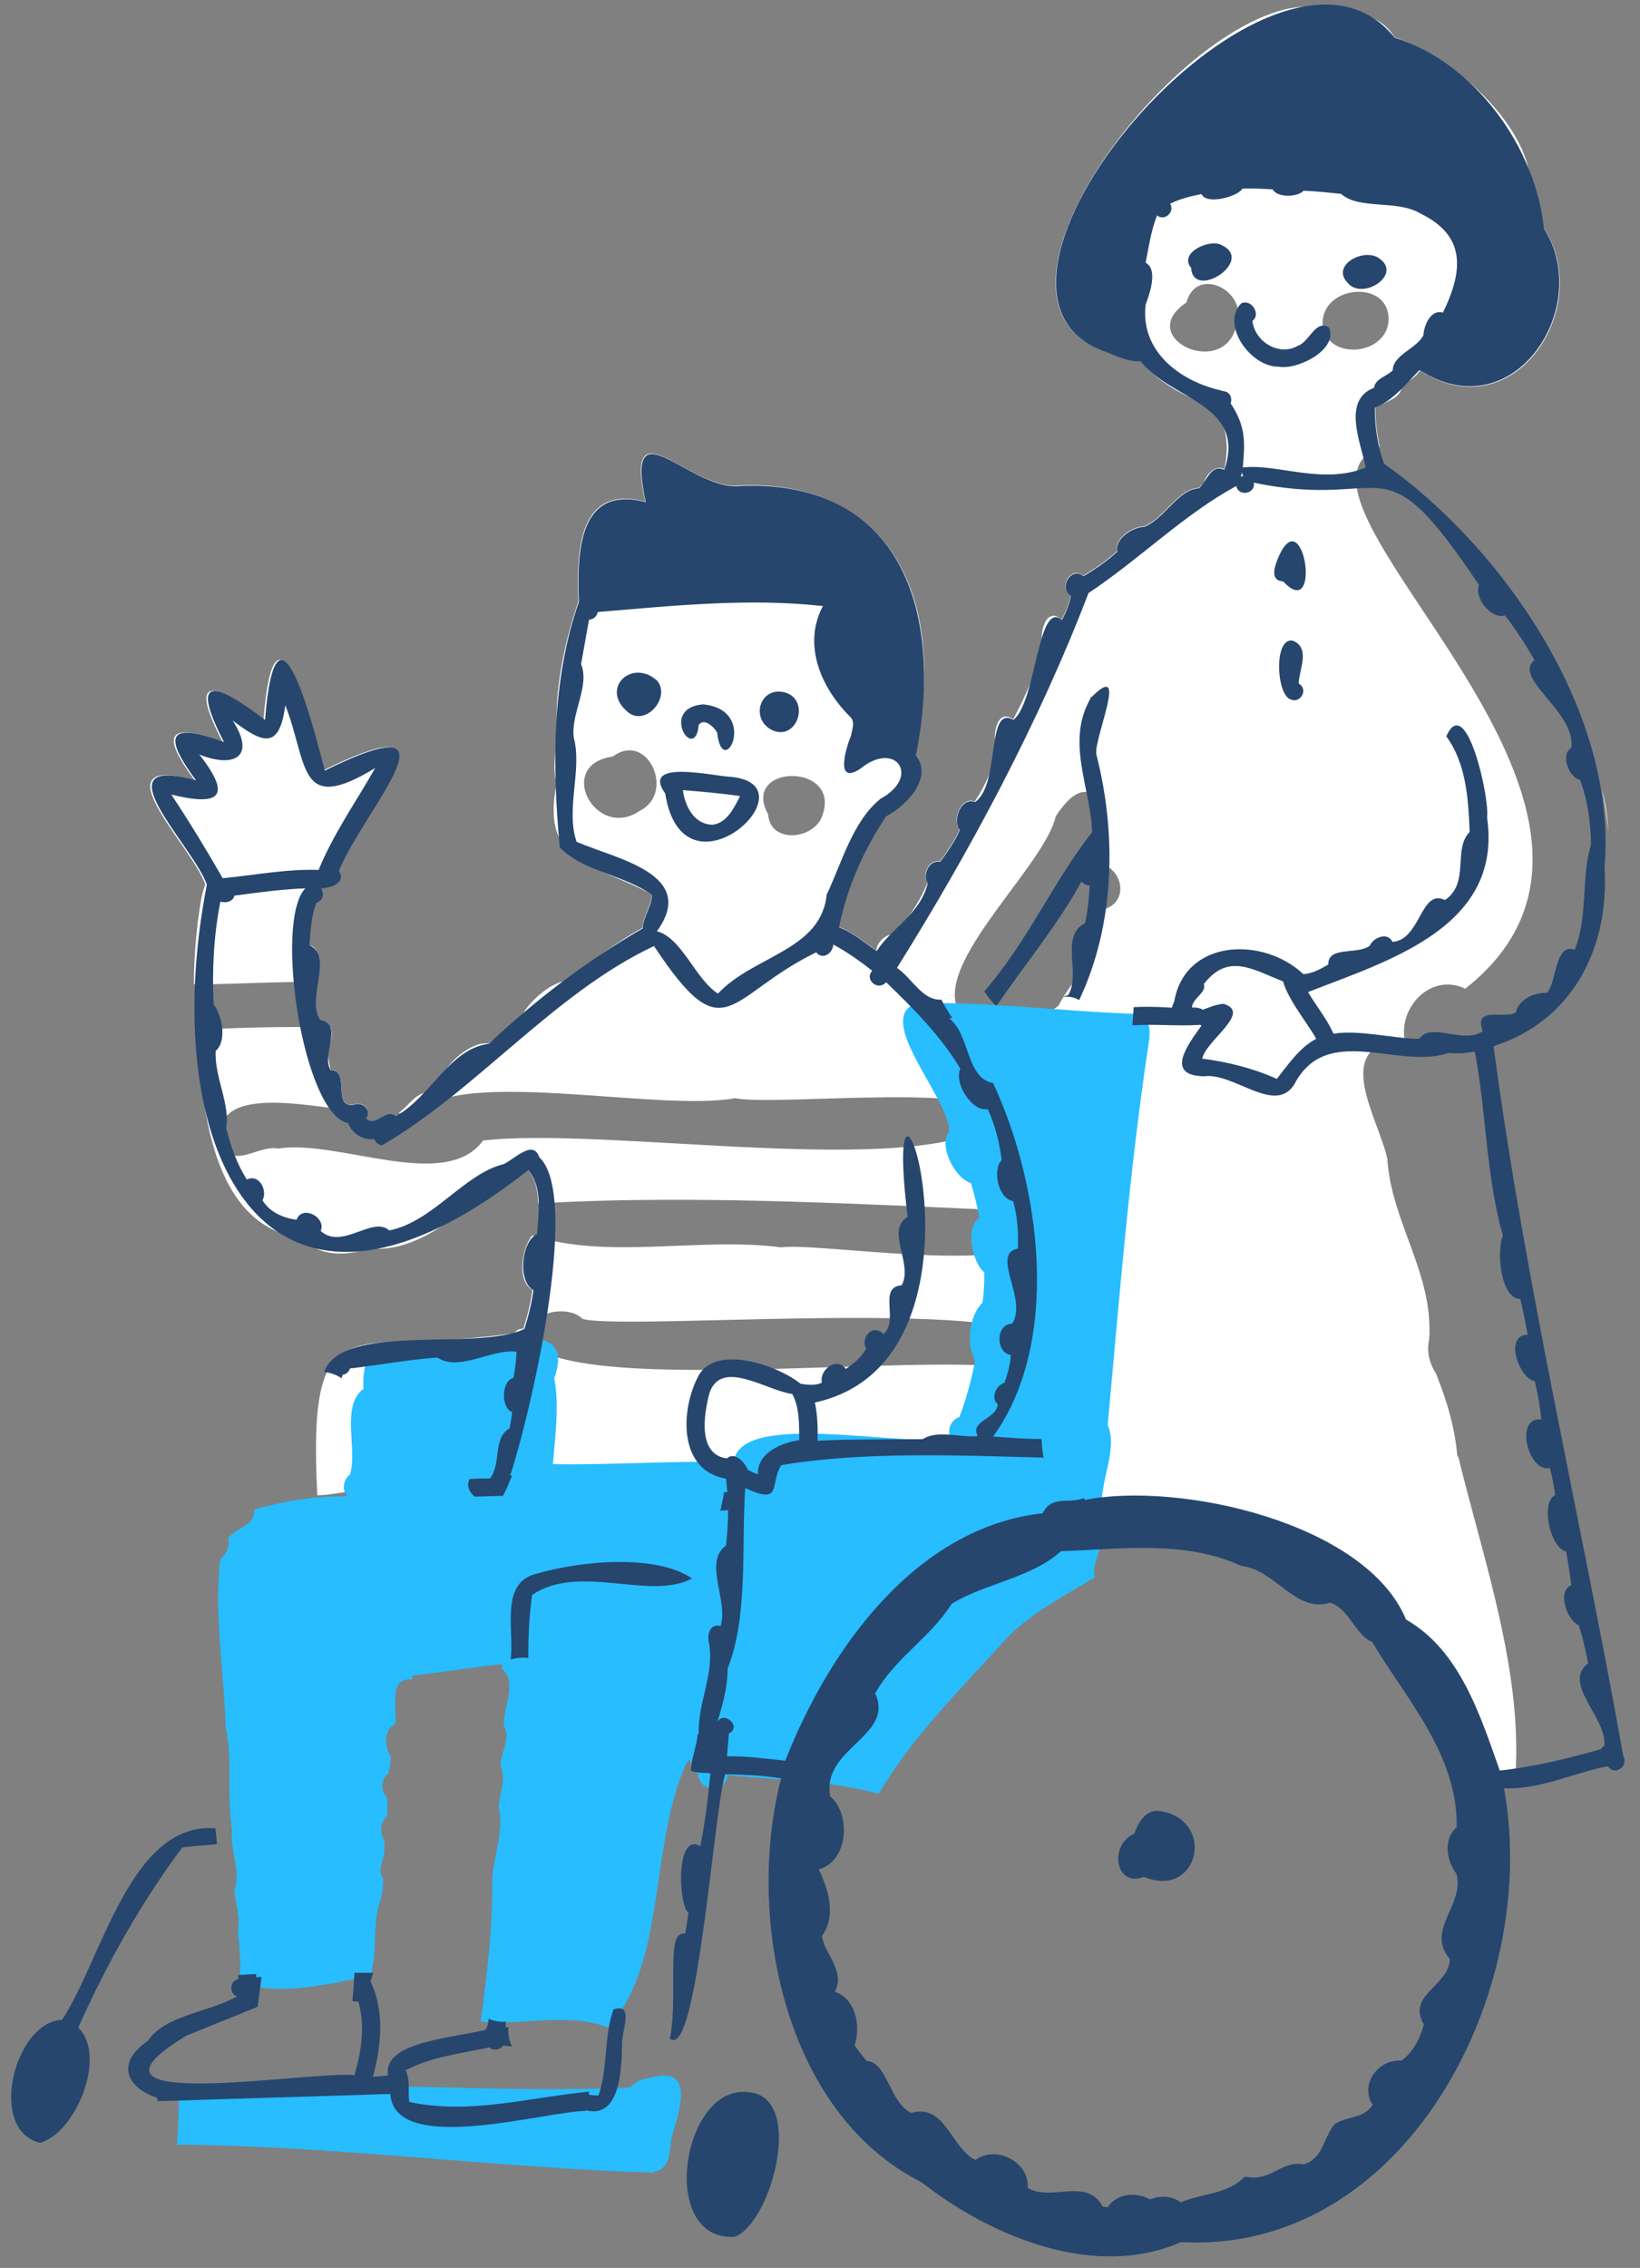
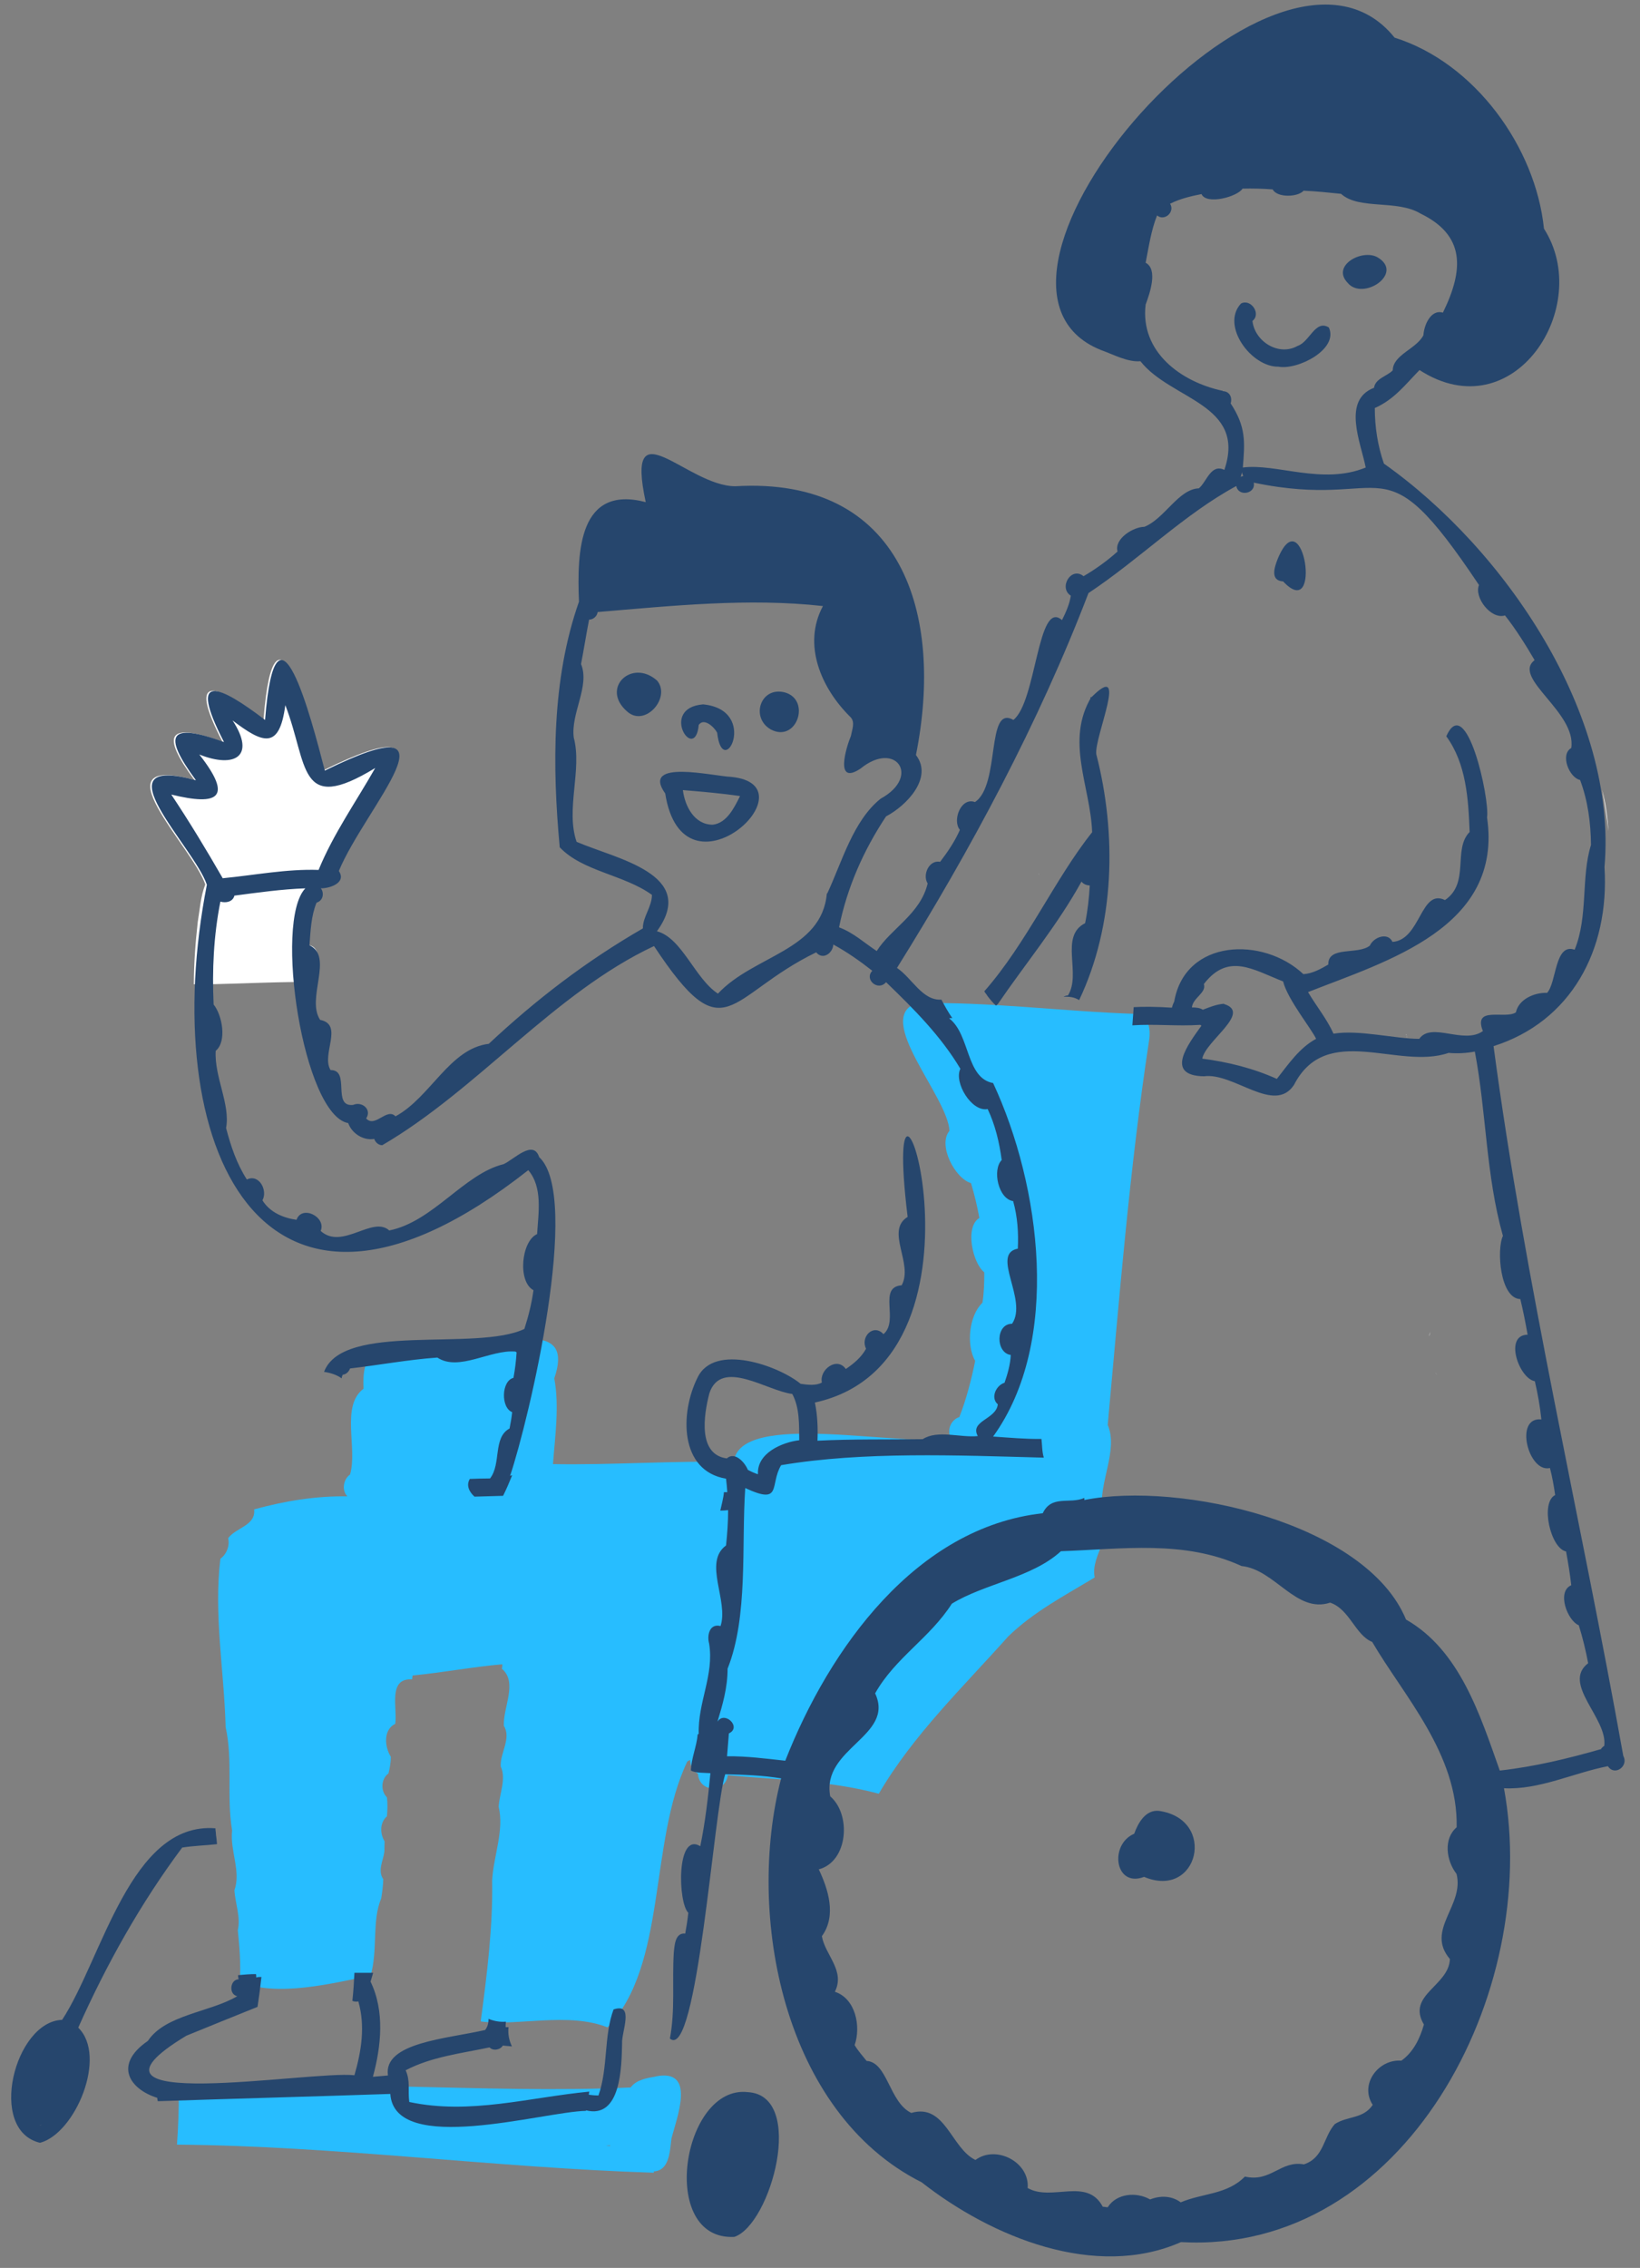
<svg xmlns="http://www.w3.org/2000/svg" width="34" height="47" viewBox="0 0 34 47" fill="none">
  <rect x="0" y="0" width="34" height="47" fill="#808080" stroke="none" />
-   <path d="M32.004 4.734C31.955 4.416 31.858 4.109 31.74 3.812C31.654 2.514 30.075 1.167 28.906 0.769C28.637 0.295 28.012 0.209 27.5 0.198C25.152 -0.556 19.716 6.016 22.819 7.244C23.078 7.335 23.369 7.497 23.638 7.475C23.994 7.917 24.543 8.203 25.066 8.407C25.459 8.72 25.48 9.264 25.383 9.722C25.195 9.619 25.001 9.84 24.952 10.013C24.92 10.045 24.888 10.077 24.85 10.11C24.424 10.126 24.139 10.74 23.719 10.907C23.493 10.907 23.088 11.155 23.164 11.418C22.948 11.612 22.706 11.785 22.458 11.93C22.2 11.72 21.936 12.173 22.194 12.334C22.167 12.512 22.092 12.679 22.011 12.841C21.661 12.539 21.537 13.18 21.618 13.422C21.473 13.94 21.257 14.435 21.004 14.909C20.659 14.651 20.557 15.286 20.67 15.507C20.595 15.9 20.433 16.277 20.207 16.611C19.916 16.504 19.733 16.994 19.894 17.188C19.792 17.425 19.641 17.646 19.485 17.85C19.253 17.802 19.113 18.125 19.226 18.297C19.065 18.696 18.822 19.057 18.515 19.364C18.354 19.364 18.17 19.542 18.17 19.698C17.923 19.536 17.686 19.316 17.389 19.208C17.556 18.384 17.896 17.613 18.364 16.908C18.779 16.692 19.35 16.11 18.984 15.636C19 15.593 19 15.55 18.973 15.502C19.636 12.598 18.569 9.867 15.235 10.066C14.227 10.066 12.94 8.37 13.376 10.395C11.992 10.034 11.949 11.408 11.992 12.458C11.722 13.25 11.491 14.274 11.55 15.108C11.55 15.48 11.432 15.879 11.539 16.234C11.2 17.936 12.326 17.888 13.511 18.534C13.511 18.782 13.317 18.998 13.322 19.229C12.741 19.542 12.223 19.967 11.679 20.339C11.378 20.398 10.957 20.77 10.818 21.05C10.597 21.249 10.37 21.443 10.128 21.626C9.789 21.573 9.239 22.03 9.158 22.359C9.045 22.456 8.932 22.553 8.814 22.645C8.587 22.693 8.447 22.941 8.259 23.07C8.383 23.076 8.501 23.081 8.625 23.086C9.476 22.101 13.662 23.054 15.24 22.758C16.07 22.941 21.047 22.354 20.616 23.275C18.946 24.444 12.584 23.339 10.015 23.636C9.228 24.713 7.02 23.603 5.765 23.803C5.35 23.727 4.897 24.207 4.585 23.765C4.273 22.289 6.788 23.054 7.623 23.027C7.602 22.909 7.456 22.833 7.321 22.892C6.874 22.941 7.273 22.165 6.853 22.171C6.82 22.02 6.794 21.863 6.788 21.707C6.874 21.61 6.901 21.422 6.853 21.287C5.932 21.276 5 21.287 4.084 21.346C4.181 22.865 4.359 25.424 6.266 25.656C6.61 26.049 7.192 26.033 7.65 25.871C8.582 25.974 9.422 25.241 10.112 24.692C10.419 24.648 10.661 24.379 10.941 24.244C11.108 24.438 11.151 24.686 11.157 24.939C14.529 24.745 18.138 24.972 21.499 25.112C22.41 26.674 17.093 25.726 16.194 25.85C14.524 25.629 12.59 26.114 11.038 25.602C10.823 25.834 10.704 26.55 11.038 26.733C11.001 27.008 10.936 27.266 10.85 27.536C10.769 27.53 10.704 27.568 10.661 27.627C7.305 28.134 6.373 26.862 6.578 30.989C7.068 30.978 7.623 30.762 8.081 30.999C15.579 31.086 15.935 28.091 14.847 36.763C15.299 36.785 15.752 36.779 16.204 36.855C16.199 36.887 16.194 36.919 16.188 36.952C16.409 36.914 16.635 36.871 16.861 36.86C19.275 30.461 28.895 30.041 30.948 36.855C31.104 36.882 31.26 36.914 31.4 36.995C31.621 34.749 30.743 32.308 30.226 30.159C30.226 30.175 30.221 30.191 30.215 30.208C30.172 29.615 29.994 29.012 29.768 28.462C29.623 28.231 29.569 27.983 29.639 27.719C29.639 27.735 29.634 27.751 29.628 27.762C29.725 26.388 28.847 25.349 28.761 24.013C28.572 23.145 27.56 21.659 29.116 21.519C29.019 20.824 29.698 20.161 30.377 20.49C35.144 16.73 25.954 10.325 28.605 9.264C28.545 9 28.513 8.73 28.513 8.461C28.691 8.321 29.036 8.278 29.062 8.014C29.181 7.912 29.353 7.815 29.44 7.68C31.395 8.941 33.054 6.36 32.02 4.75L32.004 4.734ZM13.268 16.8C12.353 17.436 11.496 15.846 12.703 15.679C13.43 15.141 14.006 16.434 13.268 16.8ZM17.061 16.864C16.926 17.398 15.967 17.511 15.924 16.875C15.353 15.841 17.405 15.798 17.061 16.864ZM21.23 28.381C19.226 27.977 11.593 29.006 10.866 27.708C10.898 27.218 11.76 27.008 12.073 27.331C12.999 27.622 23.719 26.642 21.235 28.381H21.23ZM23.024 18.782C22.986 18.809 22.948 18.825 22.905 18.841C22.873 18.879 22.841 18.928 22.814 18.971C22.954 19.666 22.227 20.264 21.947 20.84C21.462 21.228 20.735 21.201 20.142 21.233C18.833 20.387 21.623 18.071 21.887 16.918C22.706 15.647 23.169 17.075 22.62 17.92C23.11 17.78 23.466 18.491 23.029 18.782H23.024ZM25.642 6.7C25.426 7.896 23.487 7.007 24.597 6.269C24.807 5.488 25.868 6.032 25.642 6.7ZM28.782 6.7C28.675 7.389 27.484 7.459 27.419 6.716C27.403 5.875 28.885 5.779 28.782 6.7Z" fill="white" />
  <path d="M29.795 28.5C29.795 28.5 29.768 28.462 29.757 28.446C29.768 28.468 29.785 28.484 29.795 28.5Z" fill="white" />
  <path d="M29.628 27.692C29.639 27.66 29.644 27.633 29.655 27.6C29.644 27.627 29.628 27.66 29.628 27.692Z" fill="white" />
  <path d="M29.159 21.433C29.159 21.433 29.159 21.459 29.159 21.476C29.159 21.476 29.165 21.503 29.17 21.519C29.17 21.519 29.159 21.465 29.154 21.438L29.159 21.433Z" fill="white" />
  <path d="M33.345 17.231C33.329 16.945 33.291 16.654 33.216 16.374C33.27 16.66 33.313 16.945 33.345 17.231Z" fill="white" />
  <path d="M31.212 39.516C31.239 39.354 31.233 39.193 31.239 39.031C31.223 39.166 31.206 39.295 31.18 39.43C31.19 39.457 31.201 39.484 31.212 39.516Z" fill="white" />
  <path d="M4.1 19.105C4.052 19.536 4.019 19.967 4.019 20.398C4.138 20.398 4.256 20.398 4.375 20.398H4.364C5.086 20.382 5.813 20.344 6.535 20.35C6.605 20.075 6.686 19.612 6.384 19.585C6.406 19.289 6.416 18.982 6.53 18.701C6.67 18.658 6.691 18.502 6.621 18.405C6.815 18.405 7.154 18.287 6.993 18.044C7.537 16.724 9.681 14.5 6.702 15.965C6.416 14.866 5.689 12.065 5.463 14.915C4.536 14.209 3.836 13.875 4.612 15.372C3.486 14.963 3.319 15.2 4.03 16.164C1.972 15.604 3.992 17.543 4.256 18.33C4.159 18.572 4.143 18.852 4.1 19.105Z" fill="white" />
  <path d="M20.939 20.231C20.939 20.231 20.982 20.226 21.004 20.221C21.058 20.107 21.112 20 21.171 19.892C21.166 19.892 21.16 19.892 21.155 19.887C21.079 20 21.009 20.113 20.939 20.231Z" fill="white" />
  <path d="M21.532 18.119C21.532 18.119 21.532 18.109 21.537 18.109C21.537 18.109 21.537 18.119 21.532 18.125V18.119Z" fill="white" />
  <path d="M23.552 21.012C22.054 20.964 20.492 20.754 19 20.791C18.106 21.099 19.652 22.725 19.684 23.436C19.436 23.727 19.797 24.422 20.131 24.519C20.201 24.756 20.261 24.999 20.304 25.241C19.997 25.424 20.164 26.178 20.406 26.367C20.406 26.577 20.401 26.787 20.368 26.997C20.088 27.266 20.029 27.87 20.217 28.204C20.137 28.597 20.034 28.996 19.889 29.367C19.716 29.421 19.625 29.637 19.711 29.798C18.725 30.014 15.326 29.206 15.213 30.299C13.963 30.267 12.714 30.364 11.464 30.342C11.507 29.761 11.599 29.136 11.491 28.565C11.889 27.417 10.694 27.794 9.956 27.864C9.352 27.94 8.587 27.616 8.043 27.972C7.569 27.945 7.515 28.403 7.537 28.78C7.058 29.136 7.418 30.019 7.257 30.558C7.117 30.655 7.079 30.892 7.203 31.01C6.551 30.999 5.899 31.107 5.269 31.28C5.307 31.619 4.887 31.657 4.73 31.878C4.768 32.028 4.698 32.212 4.569 32.303C4.429 33.445 4.644 34.614 4.677 35.761C4.677 35.761 4.677 35.756 4.677 35.751C4.677 35.761 4.677 35.778 4.677 35.788C4.833 36.483 4.693 37.221 4.811 37.927C4.811 37.932 4.811 37.943 4.811 37.948C4.768 38.352 5 38.789 4.86 39.171C4.876 39.446 4.994 39.731 4.93 40.001C4.967 40.356 4.994 40.712 4.973 41.067C5.732 41.401 6.923 41.094 7.682 40.943C7.839 40.426 7.704 39.807 7.903 39.344C7.925 39.209 7.941 39.08 7.946 38.945C7.822 38.762 7.946 38.562 7.968 38.374C7.968 38.374 7.968 38.385 7.968 38.39C7.968 38.315 7.973 38.234 7.973 38.158C7.876 38.002 7.871 37.771 8.022 37.641C8.033 37.512 8.038 37.377 8.022 37.248C7.887 37.113 7.898 36.866 8.054 36.752C8.081 36.639 8.103 36.526 8.103 36.408C7.973 36.203 7.941 35.847 8.194 35.724C8.243 35.406 8.033 34.77 8.544 34.803C8.544 34.776 8.55 34.749 8.555 34.722C9.18 34.663 9.789 34.544 10.414 34.49C10.414 34.522 10.414 34.555 10.403 34.582C10.742 34.862 10.424 35.39 10.446 35.767C10.607 36.025 10.365 36.327 10.381 36.607C10.5 36.866 10.354 37.173 10.338 37.442C10.457 37.932 10.23 38.465 10.203 38.972C10.22 39.925 10.096 40.927 9.966 41.892C10.72 41.994 11.787 41.692 12.595 42.015C13.839 40.728 13.446 38.18 14.249 36.505C14.265 36.494 14.287 36.483 14.308 36.472C14.308 36.586 14.367 36.699 14.47 36.758C14.491 37.146 15.035 37.173 15.089 36.79C16.14 36.887 17.201 36.898 18.219 37.173C18.93 35.955 19.97 34.959 20.901 33.914C21.429 33.402 22.07 33.068 22.695 32.691C22.593 32.222 23.191 31.678 22.852 31.306C22.771 30.725 23.191 30.062 22.965 29.529C23.207 26.884 23.417 24.234 23.816 21.605C23.859 21.373 23.843 21.055 23.557 21.007L23.552 21.012Z" fill="#27BDFF" />
  <path d="M13.597 43.033C13.414 43.066 13.193 43.098 13.075 43.26C9.972 43.405 6.783 43.028 3.707 43.373C3.707 43.728 3.696 44.089 3.669 44.445C6.971 44.472 10.257 44.924 13.554 45.027C13.554 45.016 13.554 45.005 13.554 45C13.883 44.983 13.888 44.569 13.92 44.321C14.033 43.874 14.443 42.856 13.586 43.033H13.597ZM12.649 44.466C12.649 44.466 12.649 44.466 12.649 44.472C12.622 44.472 12.59 44.466 12.563 44.461C12.59 44.461 12.622 44.461 12.649 44.461V44.466Z" fill="#27BDFF" />
  <path d="M24.026 37.528C23.751 37.501 23.595 37.776 23.514 38.002C22.992 38.223 23.11 39.128 23.719 38.896C24.845 39.37 25.238 37.701 24.026 37.528Z" fill="#26466D" />
  <path d="M15.504 43.357C14.141 43.2 13.635 46.438 15.224 46.357C15.983 46.104 16.716 43.427 15.504 43.357Z" fill="#26466D" />
  <path d="M13.624 14.106C13.101 13.638 12.439 14.263 13.005 14.748C13.376 15.076 13.915 14.457 13.624 14.106Z" fill="#26466D" />
  <path d="M16.269 14.349C15.763 14.22 15.553 14.877 15.983 15.119C16.522 15.399 16.818 14.5 16.269 14.349Z" fill="#26466D" />
  <path d="M14.491 15.017C14.599 14.871 14.809 15.071 14.868 15.184C14.982 16.213 15.752 14.715 14.577 14.597C13.651 14.672 14.411 15.836 14.486 15.022L14.491 15.017Z" fill="#26466D" />
  <path d="M15.159 16.1C14.804 16.089 13.274 15.717 13.791 16.444C14.163 18.798 16.904 16.272 15.159 16.1ZM14.777 17.091C14.394 17.091 14.2 16.708 14.157 16.374C14.556 16.407 14.944 16.439 15.342 16.498C15.224 16.735 15.068 17.058 14.777 17.091Z" fill="#26466D" />
-   <path d="M25.313 5.073C25.071 4.949 24.43 5.24 24.694 5.552C24.737 6.242 26.041 5.396 25.313 5.073Z" fill="#26466D" />
  <path d="M27.937 5.859C28.249 6.247 29.127 5.665 28.556 5.331C28.238 5.154 27.597 5.504 27.937 5.859Z" fill="#26466D" />
  <path d="M26.504 7.599C26.902 7.675 27.759 7.238 27.549 6.786C27.269 6.614 27.15 7.088 26.902 7.168C26.515 7.389 26.014 7.082 25.965 6.651C26.154 6.506 25.933 6.183 25.728 6.29C25.302 6.748 25.944 7.61 26.504 7.599Z" fill="#26466D" />
  <path d="M26.601 12.049C27.425 12.927 27.021 10.287 26.488 11.585C26.423 11.752 26.326 12.033 26.601 12.049Z" fill="#26466D" />
-   <path d="M26.8 13.277C26.396 13.201 26.461 14.441 26.773 14.5C26.967 14.575 27.129 14.279 26.924 14.166C26.924 13.896 27.183 13.428 26.8 13.277Z" fill="#26466D" />
  <path d="M33.652 36.381C32.779 31.49 31.616 26.593 30.964 21.68C32.564 21.174 33.372 19.693 33.264 17.969C33.539 14.812 31.196 11.375 28.691 9.608C28.561 9.237 28.502 8.844 28.502 8.456C28.906 8.278 29.133 7.971 29.429 7.669C31.384 8.93 33.043 6.349 32.009 4.739C31.837 3.053 30.576 1.302 28.912 0.78C26.45 -2.291 19.372 5.87 22.825 7.254C23.083 7.346 23.374 7.508 23.643 7.486C24.274 8.289 25.847 8.37 25.383 9.738C25.103 9.603 25.017 9.986 24.855 10.12C24.43 10.136 24.144 10.751 23.724 10.918C23.498 10.918 23.094 11.165 23.169 11.429C22.954 11.623 22.712 11.796 22.464 11.941C22.205 11.731 21.941 12.183 22.2 12.345C22.173 12.523 22.097 12.69 22.017 12.851C21.51 12.404 21.489 14.543 21.009 14.92C20.438 14.591 20.745 16.272 20.212 16.622C19.921 16.514 19.738 17.005 19.9 17.198C19.797 17.436 19.646 17.656 19.49 17.861C19.259 17.813 19.119 18.136 19.232 18.308C19.081 18.944 18.467 19.245 18.176 19.709C17.928 19.547 17.691 19.326 17.395 19.218C17.562 18.394 17.901 17.624 18.37 16.918C18.785 16.703 19.355 16.121 18.989 15.647C19.576 12.722 18.704 9.872 15.245 10.077C14.238 10.077 12.951 8.38 13.387 10.406C12.003 10.045 11.96 11.418 12.003 12.469C11.437 14.079 11.448 15.873 11.604 17.559C12.078 18.06 12.934 18.125 13.516 18.545C13.516 18.793 13.322 19.008 13.328 19.24C12.143 19.924 11.119 20.711 10.133 21.632C9.32 21.729 8.927 22.741 8.199 23.135C8.022 22.946 7.774 23.383 7.591 23.178C7.715 22.995 7.505 22.817 7.321 22.898C6.874 22.946 7.273 22.171 6.853 22.176C6.653 21.853 7.133 21.233 6.637 21.136C6.341 20.695 6.923 19.822 6.416 19.59C6.438 19.294 6.449 18.987 6.562 18.707C6.702 18.664 6.724 18.508 6.653 18.41C6.847 18.41 7.187 18.292 7.025 18.05C7.569 16.73 9.713 14.505 6.734 15.97C6.449 14.871 5.722 12.07 5.495 14.92C4.569 14.214 3.869 13.88 4.644 15.378C3.518 14.968 3.351 15.205 4.062 16.17C2.005 15.609 4.025 17.549 4.289 18.335C3.244 23.663 5.35 28.662 10.952 24.25C11.254 24.605 11.162 25.133 11.135 25.575C10.807 25.72 10.726 26.561 11.06 26.738C11.022 27.013 10.957 27.272 10.871 27.541C9.875 28.015 7.111 27.39 6.718 28.43C6.853 28.451 6.977 28.489 7.084 28.565C7.084 28.532 7.095 28.516 7.106 28.489C7.176 28.484 7.235 28.424 7.257 28.36C7.86 28.29 8.458 28.177 9.067 28.134C9.514 28.43 10.171 27.961 10.688 28.01C10.694 28.015 10.699 28.02 10.71 28.026C10.699 28.204 10.677 28.381 10.645 28.554C10.392 28.619 10.381 29.173 10.618 29.265C10.607 29.378 10.586 29.491 10.564 29.604C10.214 29.793 10.397 30.331 10.16 30.639C10.02 30.639 9.88 30.644 9.74 30.649C9.659 30.784 9.729 30.919 9.837 31.016C10.036 31.01 10.236 31.005 10.43 30.999C10.5 30.859 10.559 30.719 10.618 30.574C10.602 30.574 10.591 30.579 10.575 30.585C10.968 29.416 12.062 24.794 11.178 23.98C11.055 23.603 10.656 24.029 10.44 24.126C9.622 24.325 8.981 25.316 8.07 25.5C7.725 25.187 7.095 25.914 6.648 25.51C6.772 25.225 6.26 24.961 6.147 25.279C5.872 25.241 5.592 25.122 5.441 24.875C5.555 24.67 5.371 24.32 5.118 24.444C4.908 24.12 4.784 23.749 4.687 23.377C4.779 22.887 4.44 22.316 4.472 21.777C4.709 21.583 4.606 21.034 4.429 20.818C4.396 20.113 4.429 19.386 4.569 18.685C4.682 18.718 4.827 18.691 4.86 18.561C5.35 18.497 5.84 18.427 6.33 18.41C5.673 19.095 6.287 23.108 7.219 23.275C7.295 23.49 7.532 23.641 7.758 23.603C7.79 23.69 7.86 23.733 7.925 23.733C9.896 22.585 11.491 20.576 13.559 19.606C15.046 21.853 15.062 20.641 16.921 19.736C17.055 19.903 17.265 19.757 17.276 19.574C17.562 19.73 17.831 19.919 18.084 20.118C17.912 20.301 18.203 20.549 18.37 20.355C18.941 20.905 19.506 21.47 19.91 22.149C19.77 22.429 20.142 23.049 20.476 22.984C20.632 23.312 20.718 23.673 20.767 24.04C20.567 24.244 20.697 24.848 21.004 24.891C21.095 25.214 21.117 25.548 21.101 25.877C20.53 25.984 21.316 26.943 20.982 27.433C20.638 27.433 20.638 28.037 20.955 28.08C20.945 28.279 20.891 28.468 20.826 28.656C20.648 28.71 20.53 28.969 20.686 29.103C20.654 29.416 20.099 29.443 20.271 29.761C19.905 29.798 19.442 29.626 19.129 29.825C18.402 29.836 17.675 29.82 16.948 29.857C16.958 29.593 16.948 29.324 16.894 29.066C20.998 28.166 18.197 20.145 18.817 25.219C18.348 25.505 18.941 26.189 18.693 26.636C18.192 26.674 18.645 27.369 18.316 27.649C18.111 27.423 17.831 27.703 17.955 27.951C17.858 28.128 17.702 28.258 17.535 28.371C17.352 28.107 16.98 28.387 17.039 28.651C16.921 28.721 16.738 28.699 16.598 28.678C16.156 28.311 14.804 27.816 14.459 28.554C14.098 29.276 14.082 30.482 15.052 30.644C15.062 30.735 15.073 30.832 15.078 30.924C15.057 30.924 15.03 30.924 15.008 30.924C14.998 31.053 14.96 31.177 14.933 31.306C14.987 31.306 15.041 31.301 15.095 31.296C15.095 31.538 15.078 31.786 15.052 32.028C14.572 32.378 15.111 33.176 14.938 33.698C14.712 33.639 14.653 33.887 14.701 34.059C14.809 34.716 14.464 35.276 14.486 35.934C14.48 35.934 14.475 35.934 14.464 35.944C14.443 36.198 14.33 36.44 14.324 36.693C14.427 36.747 14.588 36.736 14.728 36.747C14.68 37.254 14.62 37.765 14.518 38.261C14.017 37.954 14.055 39.441 14.27 39.64C14.254 39.785 14.233 39.925 14.206 40.071C13.996 40.049 13.985 40.313 13.969 40.464C13.931 41.067 14.001 41.654 13.888 42.247C14.454 42.732 14.798 37.496 15.035 36.769C15.418 36.779 15.806 36.79 16.194 36.855C15.461 39.683 16.231 43.782 19.108 45.226C20.557 46.362 22.706 47.246 24.484 46.465C29.127 46.723 31.955 41.277 31.18 37.059C31.907 37.097 32.618 36.742 33.334 36.602C33.474 36.817 33.765 36.602 33.657 36.397L33.652 36.381ZM4.617 18.2C4.283 17.619 3.928 17.032 3.551 16.466C4.536 16.708 4.833 16.53 4.132 15.636C4.86 15.927 5.312 15.679 4.822 14.931C5.441 15.399 5.792 15.556 5.915 14.613C6.395 15.852 6.169 16.897 7.779 15.916C7.381 16.617 6.912 17.279 6.605 18.028C5.937 18.006 5.285 18.136 4.623 18.2H4.617ZM17.142 18.518C17.034 19.703 15.628 19.795 14.884 20.592C14.405 20.28 14.141 19.439 13.619 19.299C14.48 18.114 12.778 17.802 11.954 17.446C11.722 16.778 12.073 15.949 11.895 15.286C11.83 14.78 12.234 14.22 12.046 13.762C12.105 13.455 12.153 13.148 12.213 12.841C12.299 12.841 12.38 12.771 12.39 12.684C13.931 12.555 15.52 12.388 17.061 12.56C16.63 13.363 17.028 14.268 17.632 14.861C17.734 14.968 17.664 15.119 17.642 15.248C17.535 15.507 17.303 16.288 17.842 15.927C18.569 15.335 19.097 16.094 18.257 16.552C17.686 17.01 17.459 17.856 17.152 18.513L17.142 18.518ZM25.351 8.1C24.484 7.917 23.633 7.292 23.751 6.312C23.832 6.091 24.015 5.585 23.751 5.445C23.816 5.116 23.864 4.777 23.988 4.464C24.139 4.593 24.365 4.394 24.258 4.222C24.462 4.119 24.688 4.066 24.909 4.022C25.012 4.254 25.658 4.076 25.76 3.909C25.971 3.904 26.175 3.909 26.385 3.925C26.477 4.103 26.908 4.087 27.026 3.952C27.285 3.963 27.543 3.99 27.802 4.017C28.179 4.356 28.96 4.13 29.45 4.426C30.372 4.874 30.355 5.579 29.914 6.479C29.66 6.403 29.52 6.748 29.51 6.947C29.364 7.233 28.879 7.351 28.874 7.675C28.755 7.799 28.513 7.842 28.486 8.036C27.818 8.294 28.211 9.172 28.314 9.689C27.419 10.056 26.461 9.598 25.766 9.689C25.809 9.167 25.836 8.849 25.513 8.359C25.55 8.251 25.502 8.111 25.351 8.106V8.1ZM25.776 9.862C25.776 9.862 25.739 9.872 25.723 9.883C25.733 9.851 25.739 9.819 25.75 9.786C25.75 9.813 25.76 9.84 25.776 9.862ZM15.068 30.224C14.464 30.143 14.588 29.329 14.707 28.872C14.954 28.139 15.908 28.828 16.425 28.888C16.581 29.179 16.565 29.523 16.57 29.847C16.21 29.89 15.687 30.116 15.714 30.552C15.644 30.531 15.574 30.498 15.504 30.461C15.445 30.31 15.235 30.073 15.068 30.224ZM30.194 38.826C30.372 39.489 29.542 39.99 30.059 40.599C30.038 41.159 29.154 41.342 29.52 41.956C29.44 42.242 29.299 42.532 29.052 42.705C28.578 42.667 28.179 43.195 28.459 43.621C28.26 43.917 27.937 43.847 27.673 44.019C27.43 44.294 27.452 44.714 27.032 44.854C26.547 44.768 26.348 45.231 25.809 45.107C25.437 45.484 24.936 45.447 24.478 45.641C24.328 45.528 24.101 45.479 23.843 45.581C23.563 45.42 23.148 45.452 22.965 45.743C22.932 45.743 22.895 45.732 22.862 45.732C22.534 45.113 21.806 45.63 21.305 45.344C21.349 44.806 20.648 44.445 20.223 44.763C19.716 44.52 19.598 43.583 18.892 43.788C18.434 43.567 18.402 42.737 17.966 42.71C17.88 42.602 17.783 42.495 17.718 42.382C17.853 41.999 17.739 41.417 17.308 41.277C17.529 40.841 17.104 40.513 17.039 40.125C17.352 39.694 17.163 39.139 16.975 38.74C17.583 38.579 17.653 37.604 17.212 37.227C17.023 36.225 18.558 35.982 18.143 35.093C18.558 34.355 19.275 33.951 19.733 33.235C20.406 32.82 21.397 32.696 21.995 32.147C23.261 32.104 24.554 31.91 25.739 32.454C26.434 32.524 26.87 33.445 27.576 33.213C27.98 33.348 28.098 33.887 28.448 34.027C29.095 35.136 30.231 36.349 30.199 37.868C29.919 38.11 29.984 38.557 30.194 38.832V38.826ZM33.2 36.246C32.505 36.445 31.815 36.612 31.093 36.693C30.684 35.541 30.264 34.199 29.149 33.563C28.325 31.565 24.468 30.692 22.48 31.086C22.48 31.069 22.48 31.053 22.48 31.043C22.178 31.177 21.801 30.973 21.618 31.36C18.995 31.651 17.195 34.156 16.28 36.489C15.876 36.445 15.477 36.392 15.073 36.397C15.084 36.241 15.1 36.079 15.111 35.923C15.386 35.794 15.019 35.444 14.874 35.681C14.981 35.325 15.084 34.98 15.084 34.582C15.515 33.499 15.369 32.039 15.45 30.838C16.226 31.199 15.951 30.773 16.194 30.364C17.89 30.078 19.84 30.159 21.64 30.208C21.602 30.084 21.607 29.949 21.591 29.82C21.257 29.825 20.923 29.793 20.589 29.771C22.006 27.81 21.58 24.573 20.589 22.445C20.023 22.343 20.115 21.449 19.684 21.109C19.684 21.109 19.684 21.104 19.684 21.099C19.706 21.099 19.727 21.099 19.743 21.099C19.657 20.975 19.587 20.851 19.517 20.716C19.124 20.743 18.908 20.269 18.596 20.059C20.12 17.619 21.532 14.99 22.566 12.291C23.622 11.591 24.554 10.653 25.631 10.072C25.674 10.303 26.041 10.233 25.992 10.002C28.847 10.6 28.588 9.021 30.662 12.124C30.555 12.383 30.916 12.846 31.201 12.754C31.422 13.034 31.632 13.368 31.815 13.681C31.336 14.047 32.688 14.758 32.575 15.502C32.338 15.636 32.532 16.116 32.758 16.164C32.919 16.595 32.979 17.048 32.984 17.511C32.774 18.179 32.93 18.987 32.645 19.682C32.23 19.536 32.273 20.36 32.074 20.576C31.815 20.565 31.486 20.705 31.427 20.98C31.206 21.131 30.533 20.835 30.743 21.368C30.345 21.653 29.677 21.169 29.423 21.529C28.922 21.529 28.174 21.335 27.646 21.422C27.511 21.12 27.29 20.851 27.118 20.56C28.761 19.913 31.163 19.224 30.829 16.94C30.889 16.557 30.398 14.327 29.984 15.259C30.398 15.825 30.442 16.557 30.468 17.242C30.113 17.602 30.479 18.297 29.957 18.653C29.45 18.405 29.456 19.477 28.869 19.52C28.772 19.31 28.475 19.423 28.4 19.596C28.157 19.795 27.527 19.596 27.538 19.989C27.382 20.08 27.209 20.177 27.021 20.188C26.186 19.402 24.57 19.456 24.344 20.754C24.322 20.797 24.306 20.84 24.295 20.883C23.983 20.861 23.676 20.861 23.503 20.872C23.493 20.996 23.487 21.125 23.476 21.249C23.945 21.217 24.414 21.271 24.882 21.239C24.888 21.244 24.898 21.249 24.909 21.255C24.635 21.637 24.134 22.289 24.958 22.305C25.577 22.219 26.418 23.102 26.827 22.483C27.5 21.174 28.987 22.181 30.032 21.82C30.215 21.837 30.398 21.826 30.576 21.793C30.819 23.076 30.802 24.341 31.158 25.613C31.023 25.898 31.099 26.911 31.519 26.922C31.578 27.169 31.627 27.412 31.67 27.66C31.174 27.665 31.492 28.57 31.82 28.624C31.88 28.882 31.928 29.146 31.955 29.416C31.384 29.356 31.686 30.531 32.133 30.423C32.181 30.606 32.214 30.795 32.241 30.983C31.928 31.14 32.144 32.087 32.467 32.152C32.51 32.384 32.548 32.615 32.575 32.852C32.268 32.982 32.494 33.585 32.731 33.682C32.812 33.941 32.876 34.205 32.925 34.468C32.37 34.894 33.334 35.611 33.259 36.181C33.232 36.198 33.21 36.219 33.194 36.241L33.2 36.246ZM25.372 20.802C25.222 20.813 25.076 20.872 24.936 20.926C24.882 20.888 24.802 20.878 24.71 20.878C24.732 20.673 25.017 20.576 24.958 20.393C25.464 19.736 25.981 20.097 26.601 20.339C26.692 20.711 27.204 21.341 27.285 21.529C26.94 21.713 26.709 22.057 26.471 22.359C25.981 22.138 25.459 22.009 24.925 21.939C24.995 21.567 25.954 20.985 25.378 20.808L25.372 20.802Z" fill="#26466D" />
  <path d="M22.604 14.457C22.604 14.457 22.62 14.441 22.631 14.435C22.076 15.351 22.609 16.299 22.642 17.247C21.871 18.211 21.284 19.547 20.406 20.544C20.417 20.56 20.427 20.581 20.444 20.598C20.438 20.587 20.427 20.576 20.422 20.565C20.438 20.592 20.46 20.619 20.476 20.646C20.53 20.716 20.584 20.781 20.648 20.84C20.665 20.829 20.681 20.813 20.691 20.802C21.257 19.973 21.925 19.17 22.421 18.27C22.458 18.319 22.518 18.346 22.593 18.351C22.577 18.615 22.55 18.874 22.496 19.132C21.957 19.402 22.426 20.183 22.14 20.63C22.108 20.63 22.076 20.641 22.049 20.657C22.162 20.651 22.275 20.662 22.372 20.727C23.116 19.165 23.153 17.279 22.728 15.631C22.679 15.281 23.433 13.622 22.604 14.473V14.457Z" fill="#26466D" />
-   <path d="M10.952 34.366C10.952 33.925 10.968 33.488 11.033 33.052C12.019 32.389 13.473 33.181 14.346 32.712C13.619 32.206 12.056 32.341 11.141 32.61C10.343 32.777 10.672 33.801 10.586 34.393C10.704 34.355 10.828 34.345 10.952 34.361V34.366Z" fill="#26466D" />
  <path d="M3.782 38.288C4.019 38.25 4.262 38.245 4.499 38.218C4.493 38.153 4.488 38.083 4.477 38.018C4.477 37.975 4.466 37.932 4.466 37.889C2.705 37.749 2.118 40.593 1.288 41.859C0.302 41.892 -0.269 44.149 0.83 44.407C1.563 44.213 2.231 42.613 1.622 42.021C2.209 40.706 2.92 39.435 3.782 38.282V38.288ZM0.814 44.046C0.814 44.046 0.814 44.046 0.809 44.046C0.825 44.046 0.847 44.035 0.863 44.03C0.847 44.041 0.83 44.046 0.814 44.046Z" fill="#26466D" />
  <path d="M12.724 41.633C12.514 42.182 12.611 42.85 12.407 43.427C12.353 43.427 12.277 43.421 12.207 43.411C12.207 43.389 12.213 43.367 12.218 43.346C10.979 43.464 9.74 43.831 8.485 43.561C8.453 43.319 8.512 43.13 8.41 42.904C8.943 42.624 9.562 42.554 10.149 42.43C10.225 42.511 10.376 42.479 10.424 42.392C10.489 42.398 10.553 42.403 10.613 42.409C10.553 42.285 10.527 42.15 10.543 42.01C10.521 42.01 10.505 42.01 10.483 42.01C10.483 41.972 10.483 41.935 10.489 41.897C10.37 41.908 10.241 41.886 10.128 41.838C10.128 41.924 10.112 41.999 10.058 42.069C9.266 42.252 7.941 42.328 8.043 43.012C7.941 43.023 7.833 43.028 7.731 43.039C7.903 42.409 7.979 41.676 7.682 41.067C7.699 41.008 7.72 40.943 7.736 40.884C7.607 40.884 7.478 40.884 7.348 40.884C7.338 41.078 7.327 41.272 7.305 41.466C7.343 41.482 7.392 41.487 7.429 41.477C7.575 41.988 7.494 42.5 7.348 43.007C6.449 42.904 1.137 43.836 3.863 42.188C4.353 41.988 4.844 41.789 5.339 41.59C5.371 41.385 5.398 41.175 5.42 40.97C5.382 40.97 5.35 40.97 5.312 40.981C5.312 40.96 5.312 40.933 5.307 40.911C5.183 40.911 5.059 40.922 4.935 40.933C4.935 40.96 4.941 40.986 4.946 41.019C4.768 41.024 4.736 41.331 4.919 41.369C4.353 41.703 3.427 41.751 3.066 42.295C2.344 42.791 2.689 43.297 3.26 43.475C3.26 43.497 3.265 43.518 3.271 43.545C4.876 43.491 6.503 43.448 8.092 43.394C8.178 44.682 11.265 43.761 12.148 43.745C12.148 43.745 12.148 43.739 12.148 43.734C12.875 43.917 12.886 42.834 12.897 42.349C12.881 42.118 13.161 41.493 12.719 41.644L12.724 41.633Z" fill="#26466D" />
</svg>